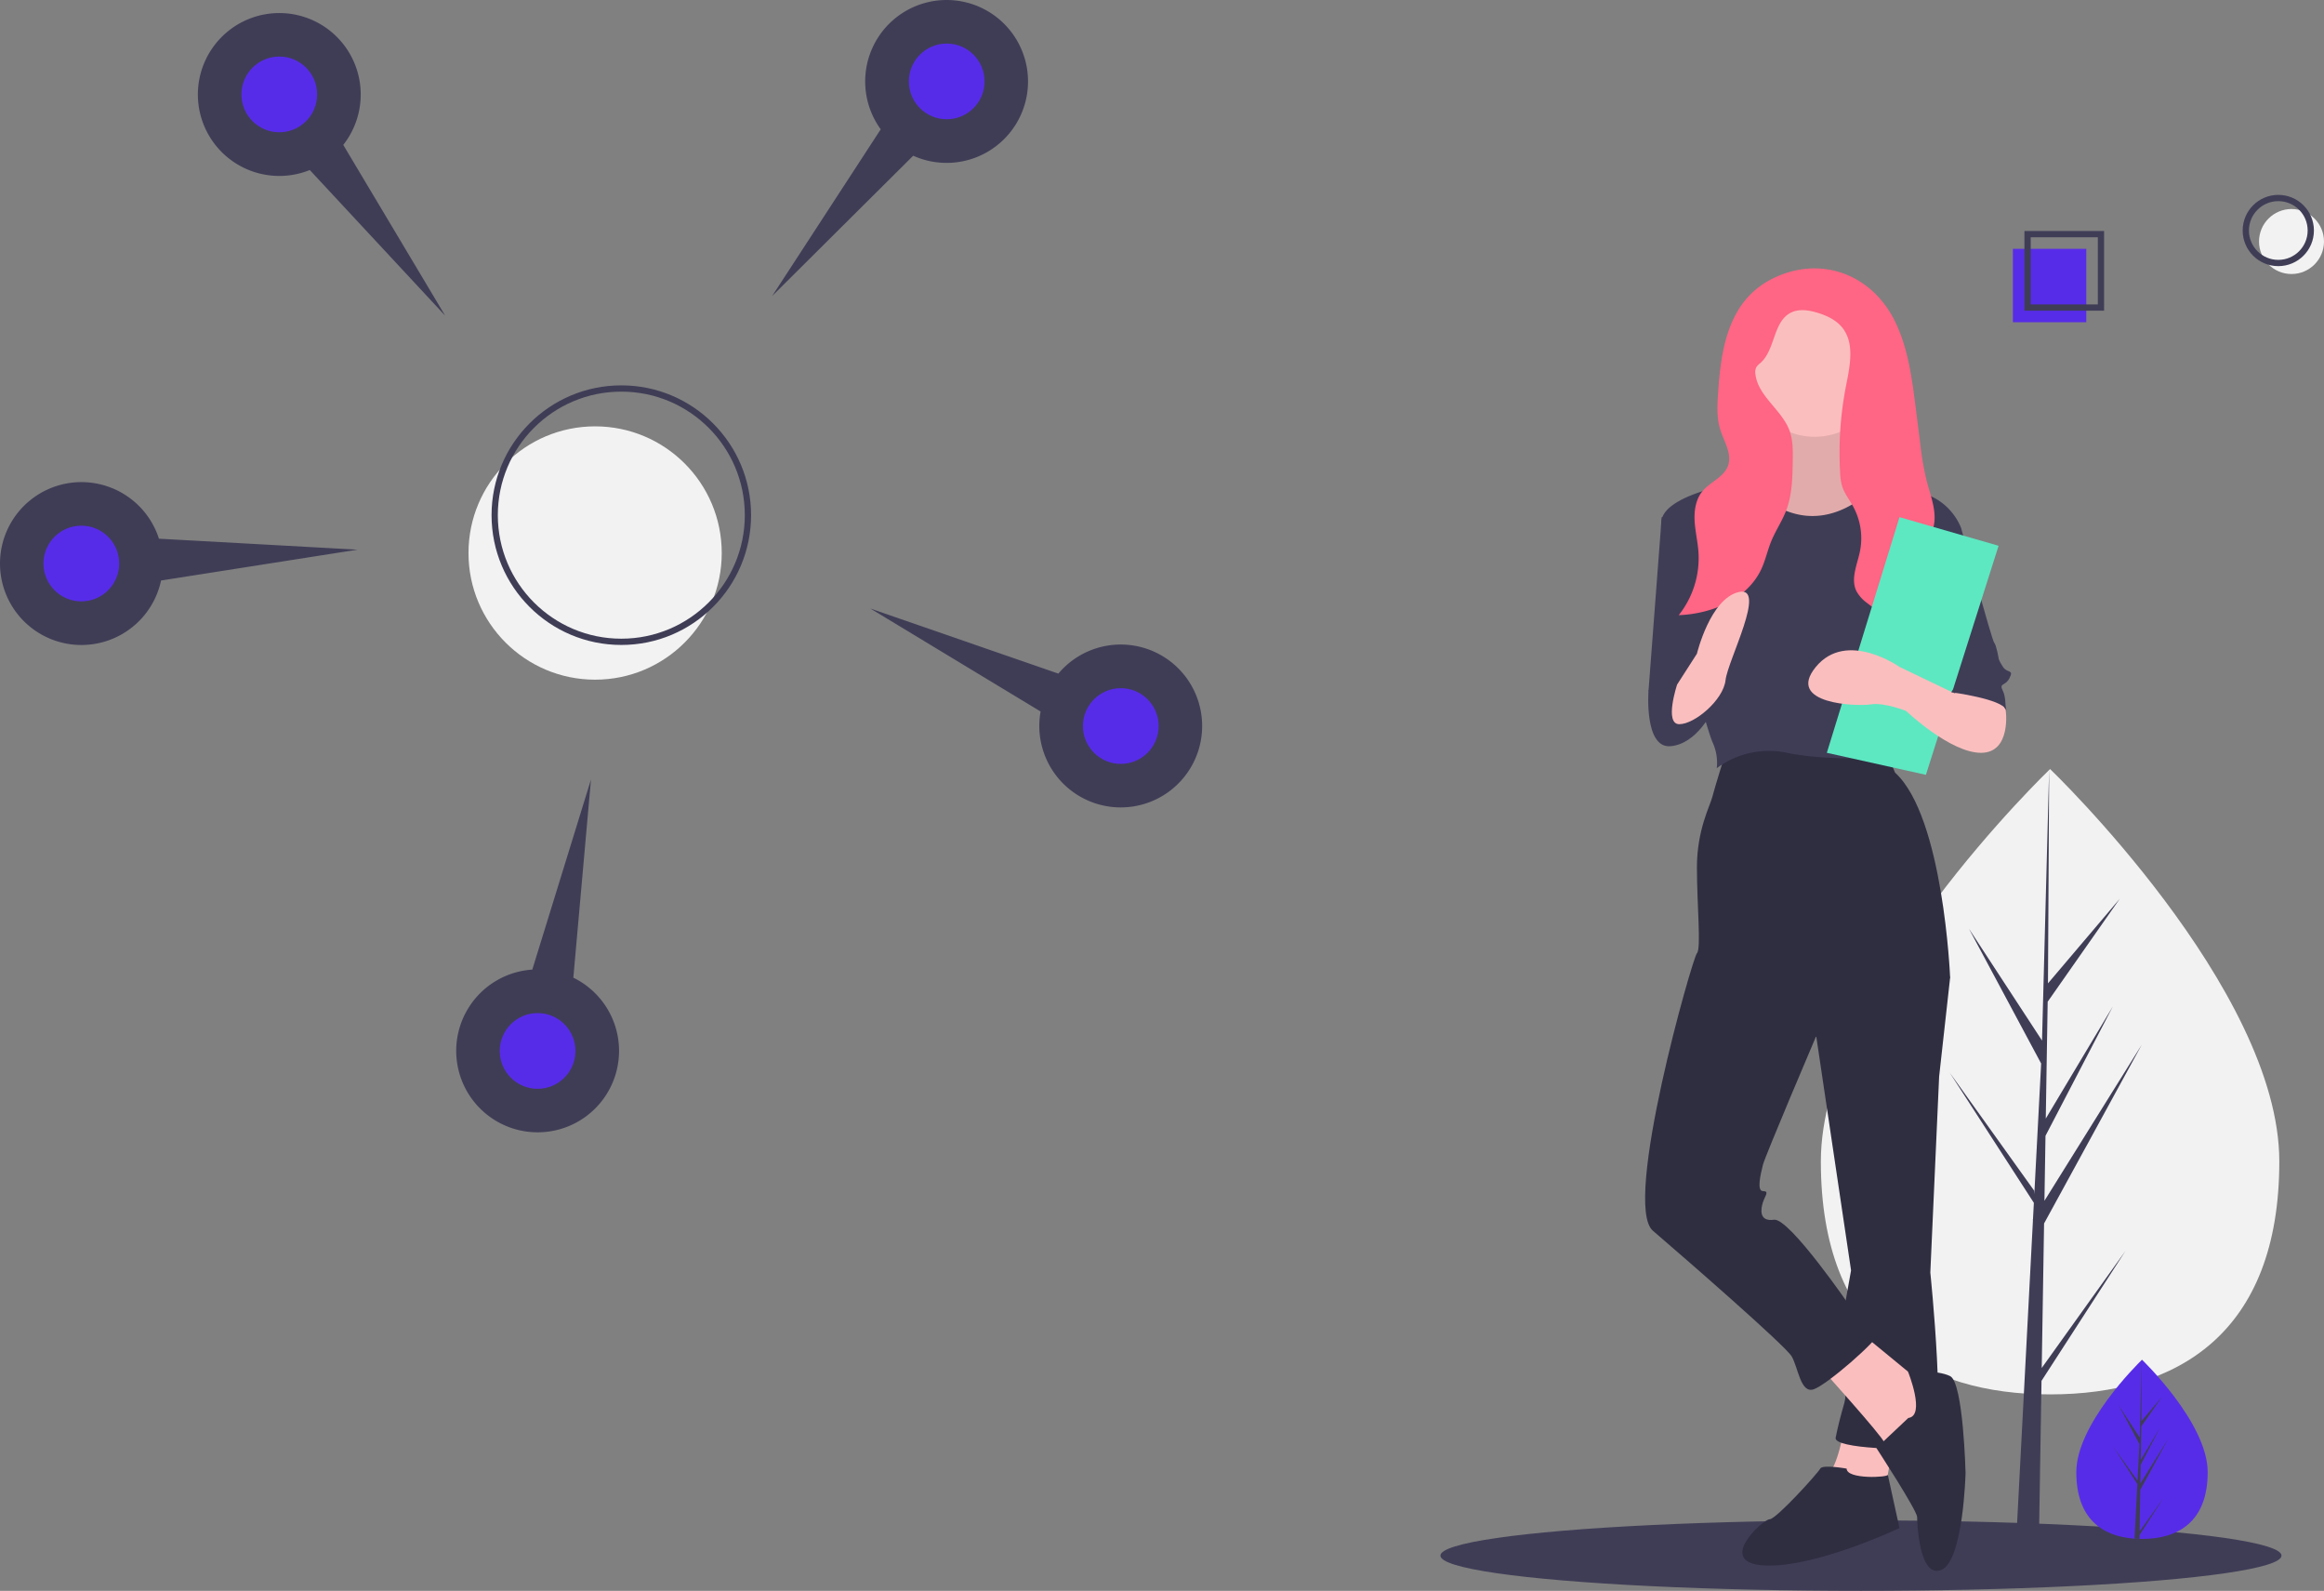
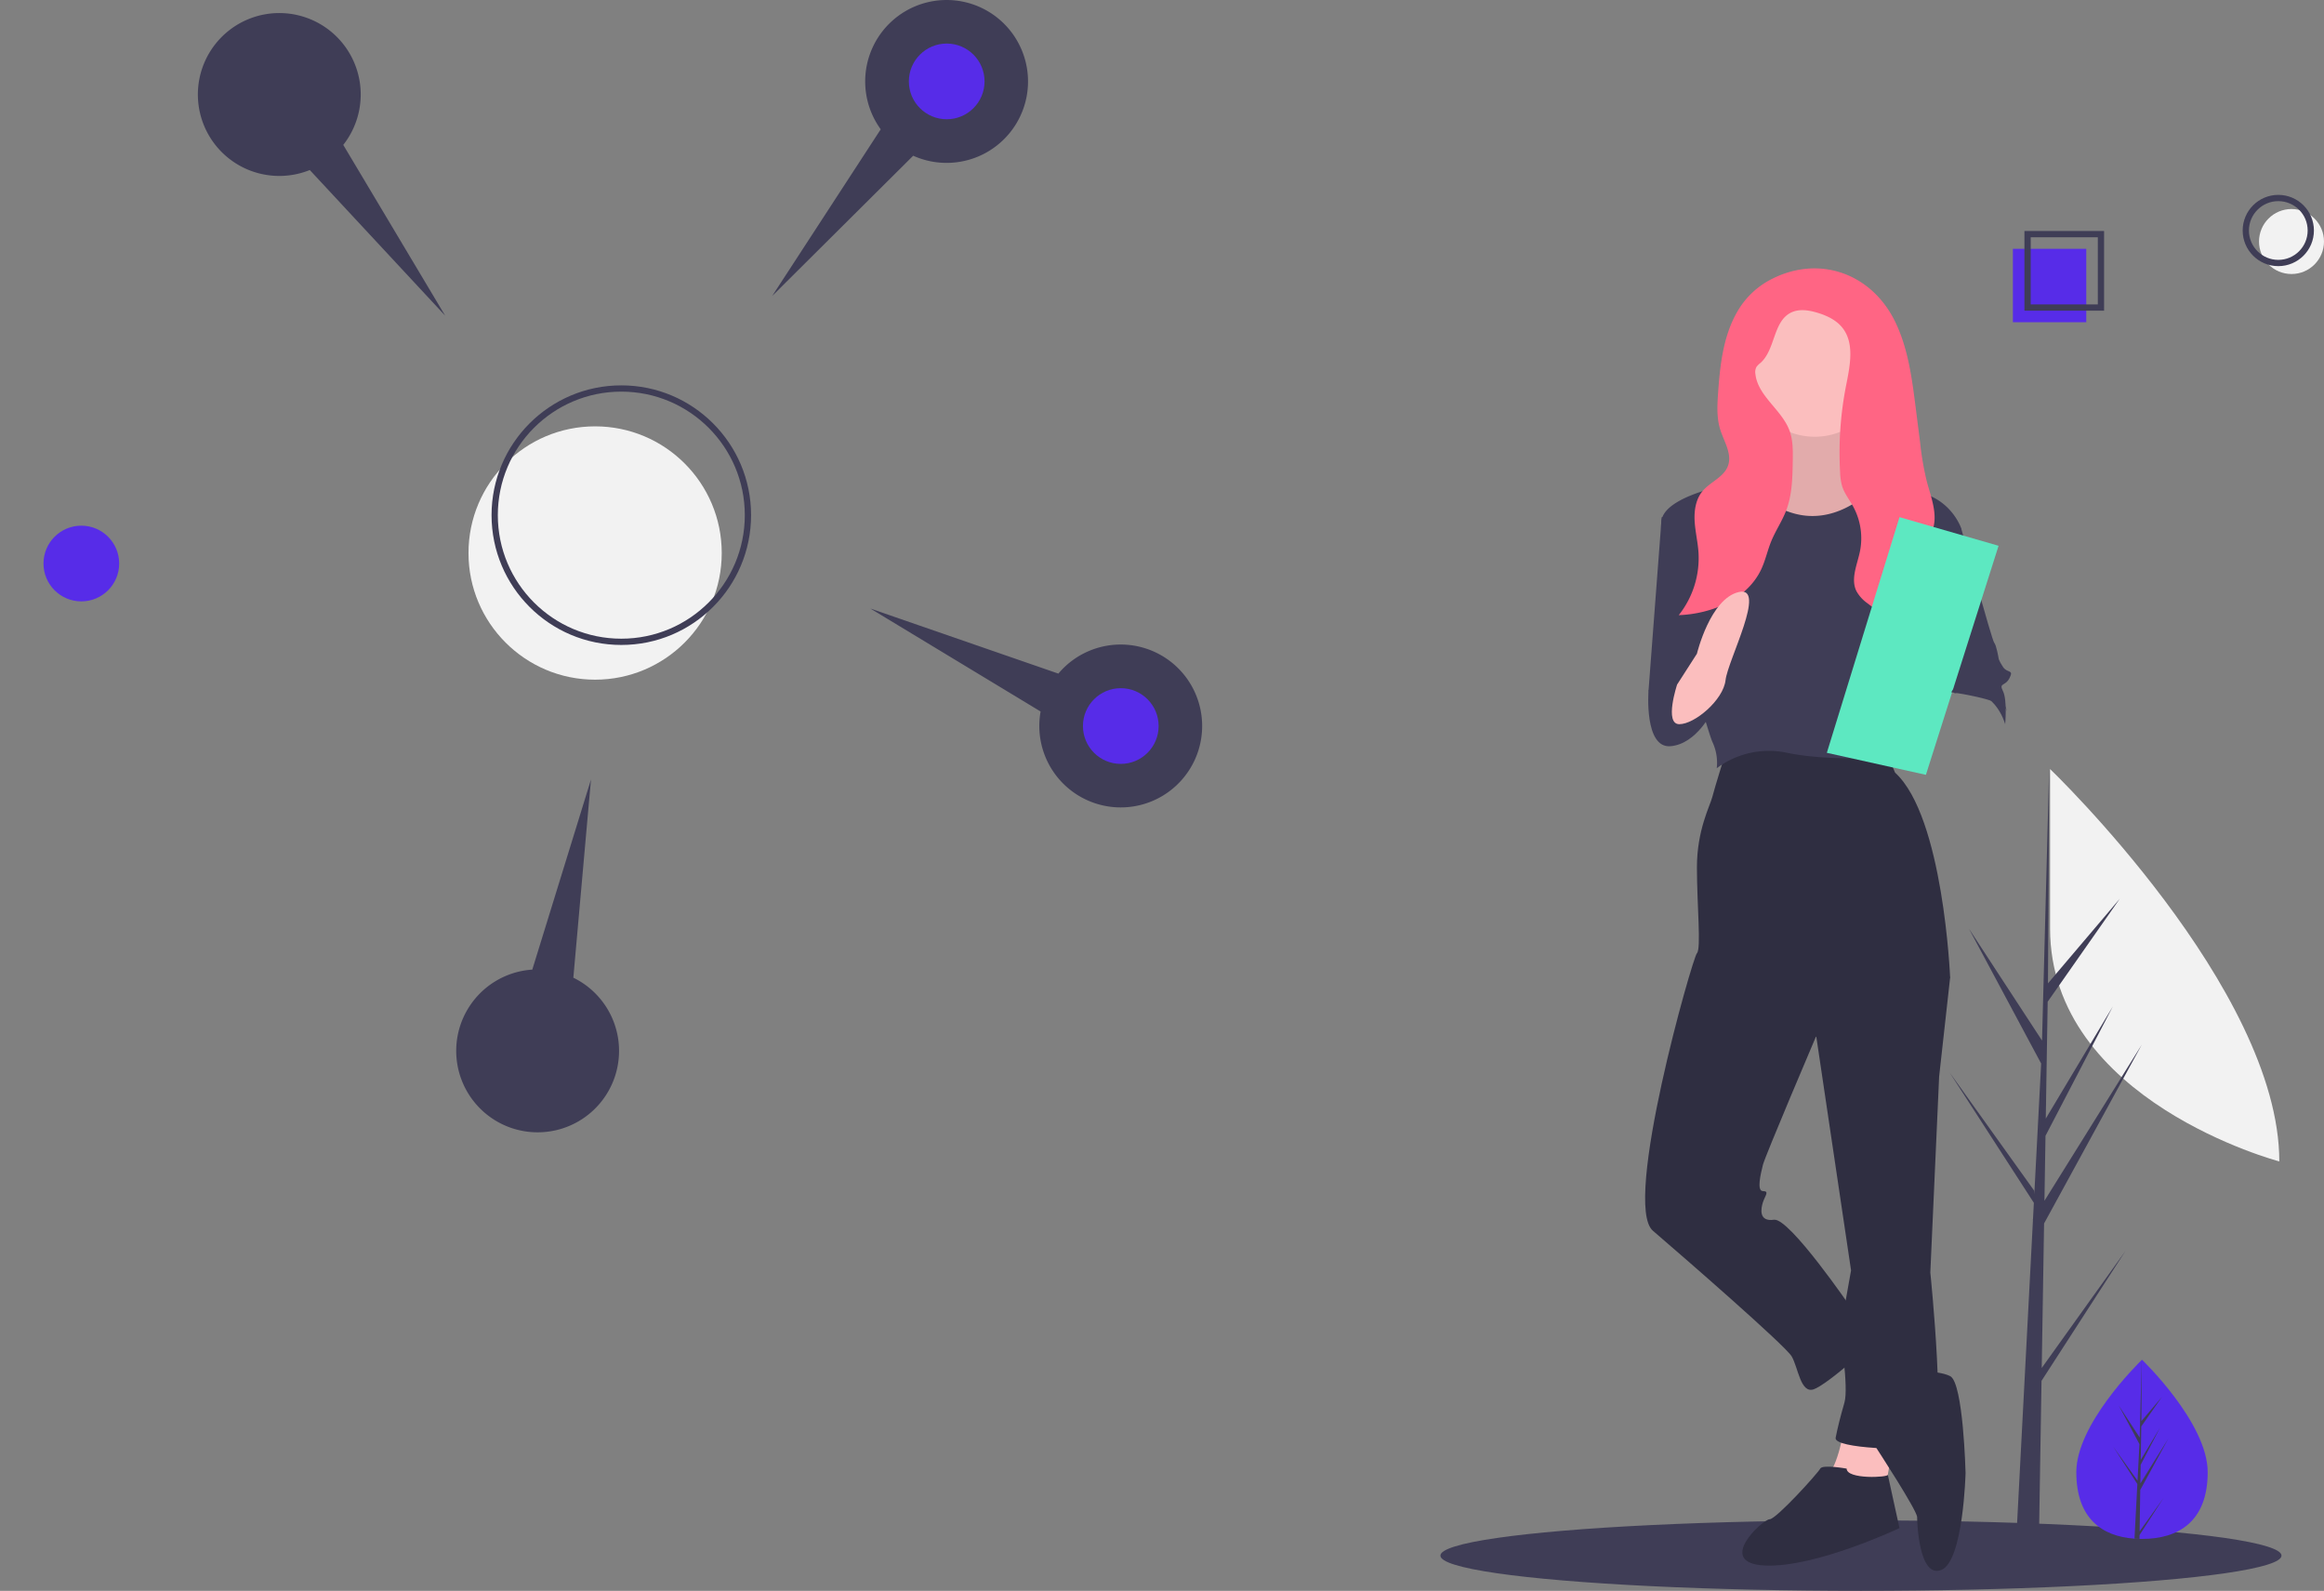
<svg xmlns="http://www.w3.org/2000/svg" width="741.631" height="507.525" viewBox="0 0 741.631 507.525">
  <rect x="0" y="0" width="741.631" height="507.525" fill="#808080" stroke="none" />
  <g id="seo_business_centric" transform="translate(-2.218 -0.054)">
    <g id="Groupe_3195" data-name="Groupe 3195" transform="translate(2.151)">
      <circle id="Ellipse_925" data-name="Ellipse 925" cx="40.408" cy="40.408" r="40.408" transform="translate(149.572 136.072)" fill="#f2f2f2" />
      <circle id="Ellipse_926" data-name="Ellipse 926" cx="40.408" cy="40.408" r="40.408" transform="translate(157.932 123.996)" fill="none" stroke="#3f3d56" stroke-miterlimit="10" stroke-width="2" />
      <path id="Tracé_9427" data-name="Tracé 9427" d="M341.248,220.964l-32.533-54.493a25.982,25.982,0,1,0-10.683,8.015Z" transform="translate(-199.108 -120.191)" fill="#3f3d56" />
-       <circle id="Ellipse_927" data-name="Ellipse 927" cx="12.076" cy="12.076" r="12.076" transform="translate(77.116 18.098)" fill="#572ce8" />
      <path id="Tracé_9428" data-name="Tracé 9428" d="M479.588,213.9l45-44.75a25.982,25.982,0,1,0-10.362-8.427Z" transform="translate(-233.103 -119.418)" fill="#3f3d56" />
      <circle id="Ellipse_928" data-name="Ellipse 928" cx="12.076" cy="12.076" r="12.076" transform="translate(290.102 13.949)" fill="#572ce8" />
      <path id="Tracé_9429" data-name="Tracé 9429" d="M516.753,349.635l54.308,32.841a25.982,25.982,0,1,0,5.67-12.092Z" transform="translate(-238.917 -155.431)" fill="#3f3d56" />
      <circle id="Ellipse_929" data-name="Ellipse 929" cx="12.076" cy="12.076" r="12.076" transform="translate(345.654 219.604)" fill="#572ce8" />
      <path id="Tracé_9430" data-name="Tracé 9430" d="M403.058,414.295l-18.727,60.64a25.982,25.982,0,1,0,13.1,2.576Z" transform="translate(-214.399 -165.549)" fill="#3f3d56" />
-       <circle id="Ellipse_930" data-name="Ellipse 930" cx="12.076" cy="12.076" r="12.076" transform="translate(159.547 323.259)" fill="#572ce8" />
-       <path id="Tracé_9431" data-name="Tracé 9431" d="M301.555,323.362l-63.369-3.5a25.982,25.982,0,1,0,.671,13.339Z" transform="translate(-187.395 -147.948)" fill="#3f3d56" />
      <circle id="Ellipse_931" data-name="Ellipse 931" cx="12.076" cy="12.076" r="12.076" transform="translate(13.947 167.757)" fill="#572ce8" />
    </g>
    <g id="Groupe_3196" data-name="Groupe 3196" transform="translate(163.999 43)">
      <ellipse id="Ellipse_924" data-name="Ellipse 924" cx="134.205" cy="11.242" rx="134.205" ry="11.242" transform="translate(297.881 442.094)" fill="#3f3d56" />
-       <path id="Tracé_9423" data-name="Tracé 9423" d="M930.394,532.626c0,55.091-32.751,74.327-73.151,74.327s-73.152-19.236-73.152-74.327S857.243,407.45,857.243,407.45,930.394,477.535,930.394,532.626Z" transform="translate(-364.805 -205.05)" fill="#f2f2f2" />
+       <path id="Tracé_9423" data-name="Tracé 9423" d="M930.394,532.626s-73.152-19.236-73.152-74.327S857.243,407.45,857.243,407.45,930.394,477.535,930.394,532.626Z" transform="translate(-364.805 -205.05)" fill="#f2f2f2" />
      <path id="Tracé_9424" data-name="Tracé 9424" d="M684.57,479.108,685.319,433l31.178-57.04-31.061,49.808.337-20.732,21.488-41.268-21.4,35.782h0l.606-37.287,23.01-32.854L686.564,356.4l.378-68.37-2.378,90.509.2-3.734L661.364,339l23.019,42.977-2.18,41.642-.065-1.105-26.97-37.684,26.889,41.589-.273,5.207-.049.079.023.427-5.531,105.65h7.389l.887-54.57,26.822-41.487Z" transform="translate(-194.798 -85.631)" fill="#3f3d56" />
      <path id="Tracé_9425" data-name="Tracé 9425" d="M942.038,711.512c0,15.787-9.385,21.3-20.963,21.3q-.4,0-.8-.009c-.536-.012-1.068-.037-1.593-.073-10.449-.74-18.567-6.535-18.567-21.218,0-15.195,19.417-34.368,20.876-35.787l0,0,.084-.082S942.038,695.725,942.038,711.512Z" transform="translate(-399.305 -284.798)" fill="#572ce8" />
      <path id="Tracé_9426" data-name="Tracé 9426" d="M925.294,730.4l7.667-10.713-7.686,11.889-.02,1.23c-.536-.011-1.068-.037-1.593-.073l.826-15.8-.006-.123.014-.023.078-1.492-7.705-11.918,7.73,10.8.018.317.625-11.934-6.6-12.316,6.677,10.221.65-24.742,0-.084v.082l-.109,19.511,6.567-7.735-6.594,9.416-.174,10.685,6.132-10.255-6.157,11.827-.1,5.94,8.9-14.273-8.935,16.346Z" transform="translate(-404.287 -284.798)" fill="#3f3d56" />
      <circle id="Ellipse_932" data-name="Ellipse 932" cx="10.368" cy="10.368" r="10.368" transform="translate(559.114 23.737)" fill="#f2f2f2" />
      <circle id="Ellipse_933" data-name="Ellipse 933" cx="10.368" cy="10.368" r="10.368" transform="translate(554.898 20.224)" fill="none" stroke="#3f3d56" stroke-miterlimit="10" stroke-width="2" />
      <rect id="Rectangle_2238" data-name="Rectangle 2238" width="23.421" height="23.421" transform="translate(480.568 36.434)" fill="#572ce8" />
      <rect id="Rectangle_2239" data-name="Rectangle 2239" width="23.421" height="23.421" transform="translate(485.253 31.75)" fill="none" stroke="#3f3d56" stroke-miterlimit="10" stroke-width="2" />
      <path id="Tracé_9432" data-name="Tracé 9432" d="M792.267,706.082s-2.108,13.35-5.621,15.458,18.269,7.026,18.269,7.026l3.513-21.079Z" transform="translate(-365.45 -293.85)" fill="#fbbebe" />
      <path id="Tracé_9433" data-name="Tracé 9433" d="M816.346,489.082l7.729,9.134-3.513,31.619-2.811,62.535s5.621,54.1,0,55.509-30.916.7-30.214-2.811,1.405-6.324,2.811-11.242-1.405-22.485-1.405-22.485l3.513-19.674-12.648-85.02Z" transform="translate(-363.531 -229.324)" fill="#2f2e41" />
      <path id="Tracé_9434" data-name="Tracé 9434" d="M781.722,724.818s-7.729-1.405-8.432,0-14.053,16.161-16.161,16.161-17.566,14.053-1.405,14.756,42.861-11.945,42.861-11.945-3.929-17.88-3.721-17.02S781.722,728.331,781.722,724.818Z" transform="translate(-354.203 -299.235)" fill="#2f2e41" />
-       <path id="Tracé_9435" data-name="Tracé 9435" d="M783.808,674.324s19.674,21.782,20.377,23.89,11.242,0,11.242,0l4.216-14.053-3.513-4.918-19.674-16.161Z" transform="translate(-364.721 -281.063)" fill="#fbbebe" />
      <path id="Tracé_9436" data-name="Tracé 9436" d="M819.5,695.78l-10.188,9.59s13,19.921,13,22.029.7,19.674,7.729,16.863,7.729-30.916,7.729-30.916-.7-28.808-4.918-30.916-13.456-1.442-13.456-1.442S825.118,695.077,819.5,695.78Z" transform="translate(-372.304 -286.358)" fill="#2f2e41" />
      <path id="Tracé_9437" data-name="Tracé 9437" d="M729.945,398.852s-3.513,11.242-4.216,14.053-4.919,10.54-4.919,22.485,1.405,26,0,27.4-23.89,80.1-14.053,88.533,42.159,36.538,44.267,40.051,2.811,11.945,7.026,10.54,20.377-15.458,21.079-18.269S770,575.918,770,575.918,750.322,547.11,745.4,547.812s-4.216-3.513-3.513-5.621,2.108-3.513,0-3.513-.7-5.621,0-8.432,16.864-40.753,16.864-40.753l42.861-18.971s-2.108-51.293-17.566-65.346l-3.513-8.432S741.187,393.933,729.945,398.852Z" transform="translate(-341.071 -201.628)" fill="#2f2e41" />
      <path id="Tracé_9438" data-name="Tracé 9438" d="M757.185,242.082s3.513,24.593-4.918,26-15.458.7-15.458,1.405,21.079,22.485,21.079,22.485l19.674-1.405,17.566-18.971s-16.161-2.811-16.161-12.648-.7-16.863-.7-16.863Z" transform="translate(-350.745 -155.877)" fill="#fbbebe" />
      <path id="Tracé_9439" data-name="Tracé 9439" d="M757.185,242.082s3.513,24.593-4.918,26-15.458.7-15.458,1.405,21.079,22.485,21.079,22.485l19.674-1.405,17.566-18.971s-16.161-2.811-16.161-12.648-.7-16.863-.7-16.863Z" transform="translate(-350.745 -155.877)" opacity="0.1" />
      <circle id="Ellipse_934" data-name="Ellipse 934" cx="21.782" cy="21.782" r="21.782" transform="translate(395.548 52.829)" fill="#fbbebe" />
      <path id="Tracé_9440" data-name="Tracé 9440" d="M741.239,276.082s-27.4,3.513-29.511,12.648,14.053,66.049,16.161,70.967a15.542,15.542,0,0,1,1.405,8.432,27.8,27.8,0,0,1,22.485-4.919c13.35,2.811,32.322,1.405,32.322,1.405s6.324-26,7.729-28.808,7.026-18.269,7.026-22.485,8.432-21.782,8.432-21.782-4.216-12.648-19.674-11.945c0,0-6.743-3.018-8.641-.806s-12.438,12.049-25.788,7.833S741.239,276.082,741.239,276.082Z" transform="translate(-343.231 -165.987)" fill="#3f3d56" />
      <path id="Tracé_9441" data-name="Tracé 9441" d="M717.753,293.082h-7.729l-4.216,55.509s15.458,4.216,17.566,1.405S717.753,293.082,717.753,293.082Z" transform="translate(-341.527 -171.042)" fill="#3f3d56" />
      <path id="Tracé_9442" data-name="Tracé 9442" d="M707.879,364.038l-2.108,5.621s-1.405,18.269,7.026,17.566,13.35-11.242,13.35-11.242-4.918-13.35-10.54-11.945S707.879,364.038,707.879,364.038Z" transform="translate(-341.49 -192.11)" fill="#3f3d56" />
      <path id="Tracé_9443" data-name="Tracé 9443" d="M828.808,293.082l13.35,3.513S852,332.43,852.7,333.133s1.405,4.919,1.405,4.919,0,.7,1.405,2.811,3.513.7,2.108,3.513-3.513,1.405-2.108,4.216.7,10.54.7,10.54-3.513-13.35-16.161-9.837l-8.432-37.943Z" transform="translate(-378.102 -171.042)" fill="#3f3d56" />
      <path id="Tracé_9444" data-name="Tracé 9444" d="M738.131,194.122c-4.429,7.782-5.427,17-6.038,25.934-.262,3.831-.459,7.764.677,11.432,1.2,3.868,3.865,7.8,2.5,11.61-1.322,3.687-5.745,5.162-8.214,8.2-2.093,2.576-2.619,6.106-2.437,9.42s.985,6.568,1.221,9.878a29.264,29.264,0,0,1-6.295,20.169c10.583-.408,21.9-5.1,26.361-14.706,1.334-2.871,1.983-6.014,3.187-8.942,1.362-3.313,3.417-6.311,4.707-9.653,1.946-5.042,2.052-10.577,2.133-15.981.048-3.235.083-6.556-1.036-9.591-2.464-6.681-10.127-11-10.888-18.079a3.575,3.575,0,0,1,.316-2.2,5.839,5.839,0,0,1,1.285-1.3c4.785-4.223,4-13.164,9.692-16.044,2.556-1.292,5.637-.837,8.382-.02,3.048.908,6.089,2.315,8.072,4.8,3.993,5.007,2.417,12.239,1.182,18.523a110.573,110.573,0,0,0-1.89,27.693,17.921,17.921,0,0,0,.651,4.386c.734,2.319,2.3,4.268,3.478,6.394a21.123,21.123,0,0,1,2.2,14.347c-.872,4.258-3.037,8.792-1.131,12.7a11.468,11.468,0,0,0,3.419,3.8c6.227,4.881,14.132,7.9,18.762,14.32.8-5.24-.724-10.514-1.847-15.694s-1.806-10.82.5-15.592c1.012-2.093,2.56-3.915,3.387-6.088,1.911-5.019-.367-10.524-1.75-15.713a93.577,93.577,0,0,1-2.137-12.383l-1.427-11.258c-1.18-9.307-2.414-18.8-6.5-27.247-7.7-15.913-25.13-21.823-40.734-13.006A26.384,26.384,0,0,0,738.131,194.122Z" transform="translate(-345.611 -137.458)" fill="#ff6584" />
      <path id="Tracé_9445" data-name="Tracé 9445" d="M718.1,356.538s-4.216,12.648.7,12.648,14.053-7.729,14.756-14.053,13.35-30.214,4.216-28.106S724.42,346.7,724.42,346.7Z" transform="translate(-344.681 -181.097)" fill="#fbbebe" />
      <path id="Tracé_9446" data-name="Tracé 9446" d="M622.6,173.663l-23.187,75.183,31.619,7.026L654.219,182.8Z" transform="translate(-178.218 -51.624)" fill="#5de8c1" />
-       <path id="Tracé_9447" data-name="Tracé 9447" d="M837,365.159l4.39,7.336s1.934,13.744-7.9,13.744-23.89-13.35-23.89-13.35-7.026-2.811-11.242-2.108-27.4,0-17.566-11.945,26.7,0,26.7,0l17.566,8.432,9.134-4.919Z" transform="translate(-363.106 -189.016)" fill="#fbbebe" />
      <path id="Tracé_9448" data-name="Tracé 9448" d="M850.334,355.987l-7.026,11.242s16.161,2.108,17.566,5.621-6.324-18.269-6.324-18.269Z" transform="translate(-382.413 -189.33)" fill="#3f3d56" />
    </g>
  </g>
</svg>